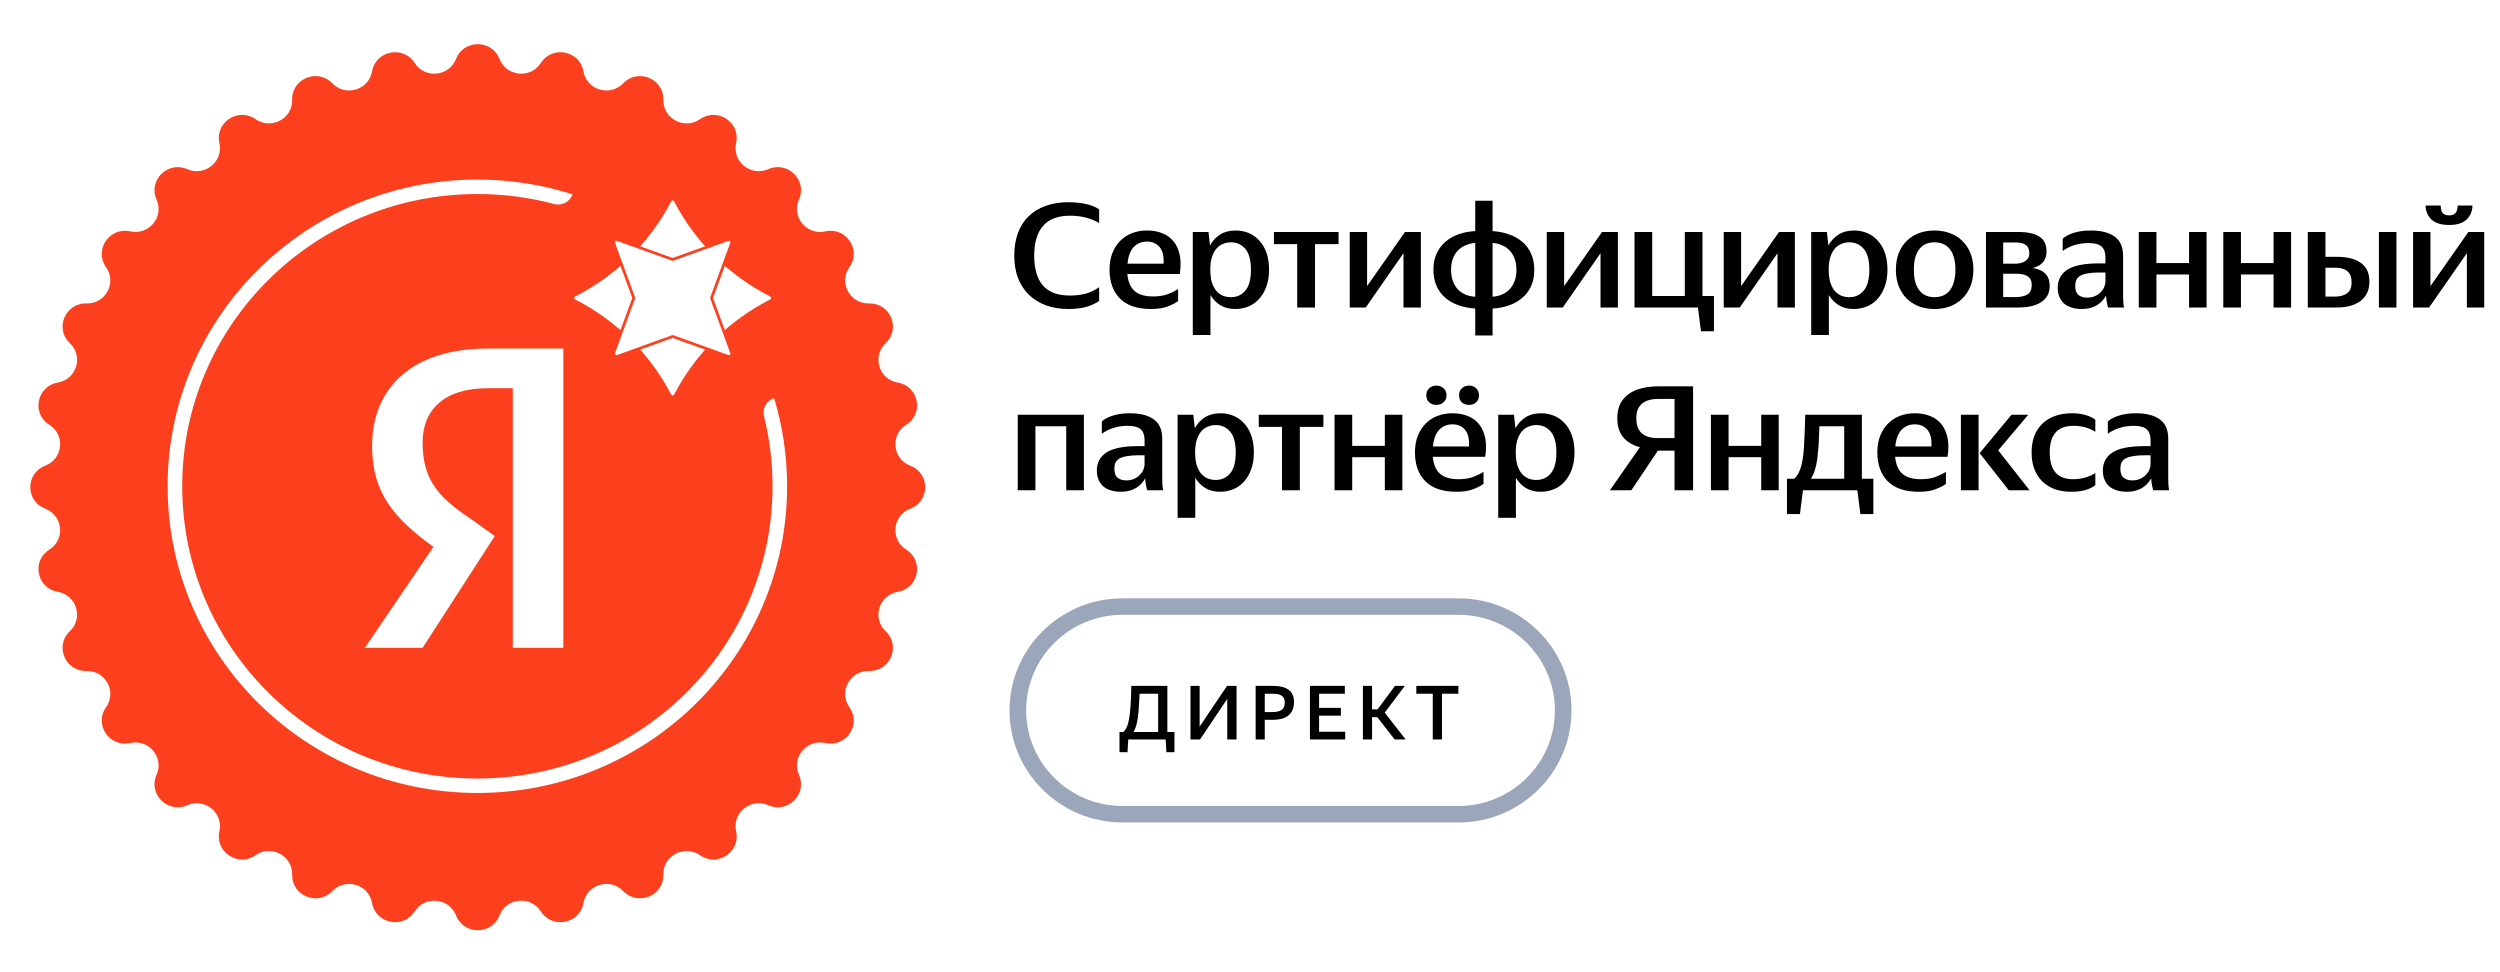
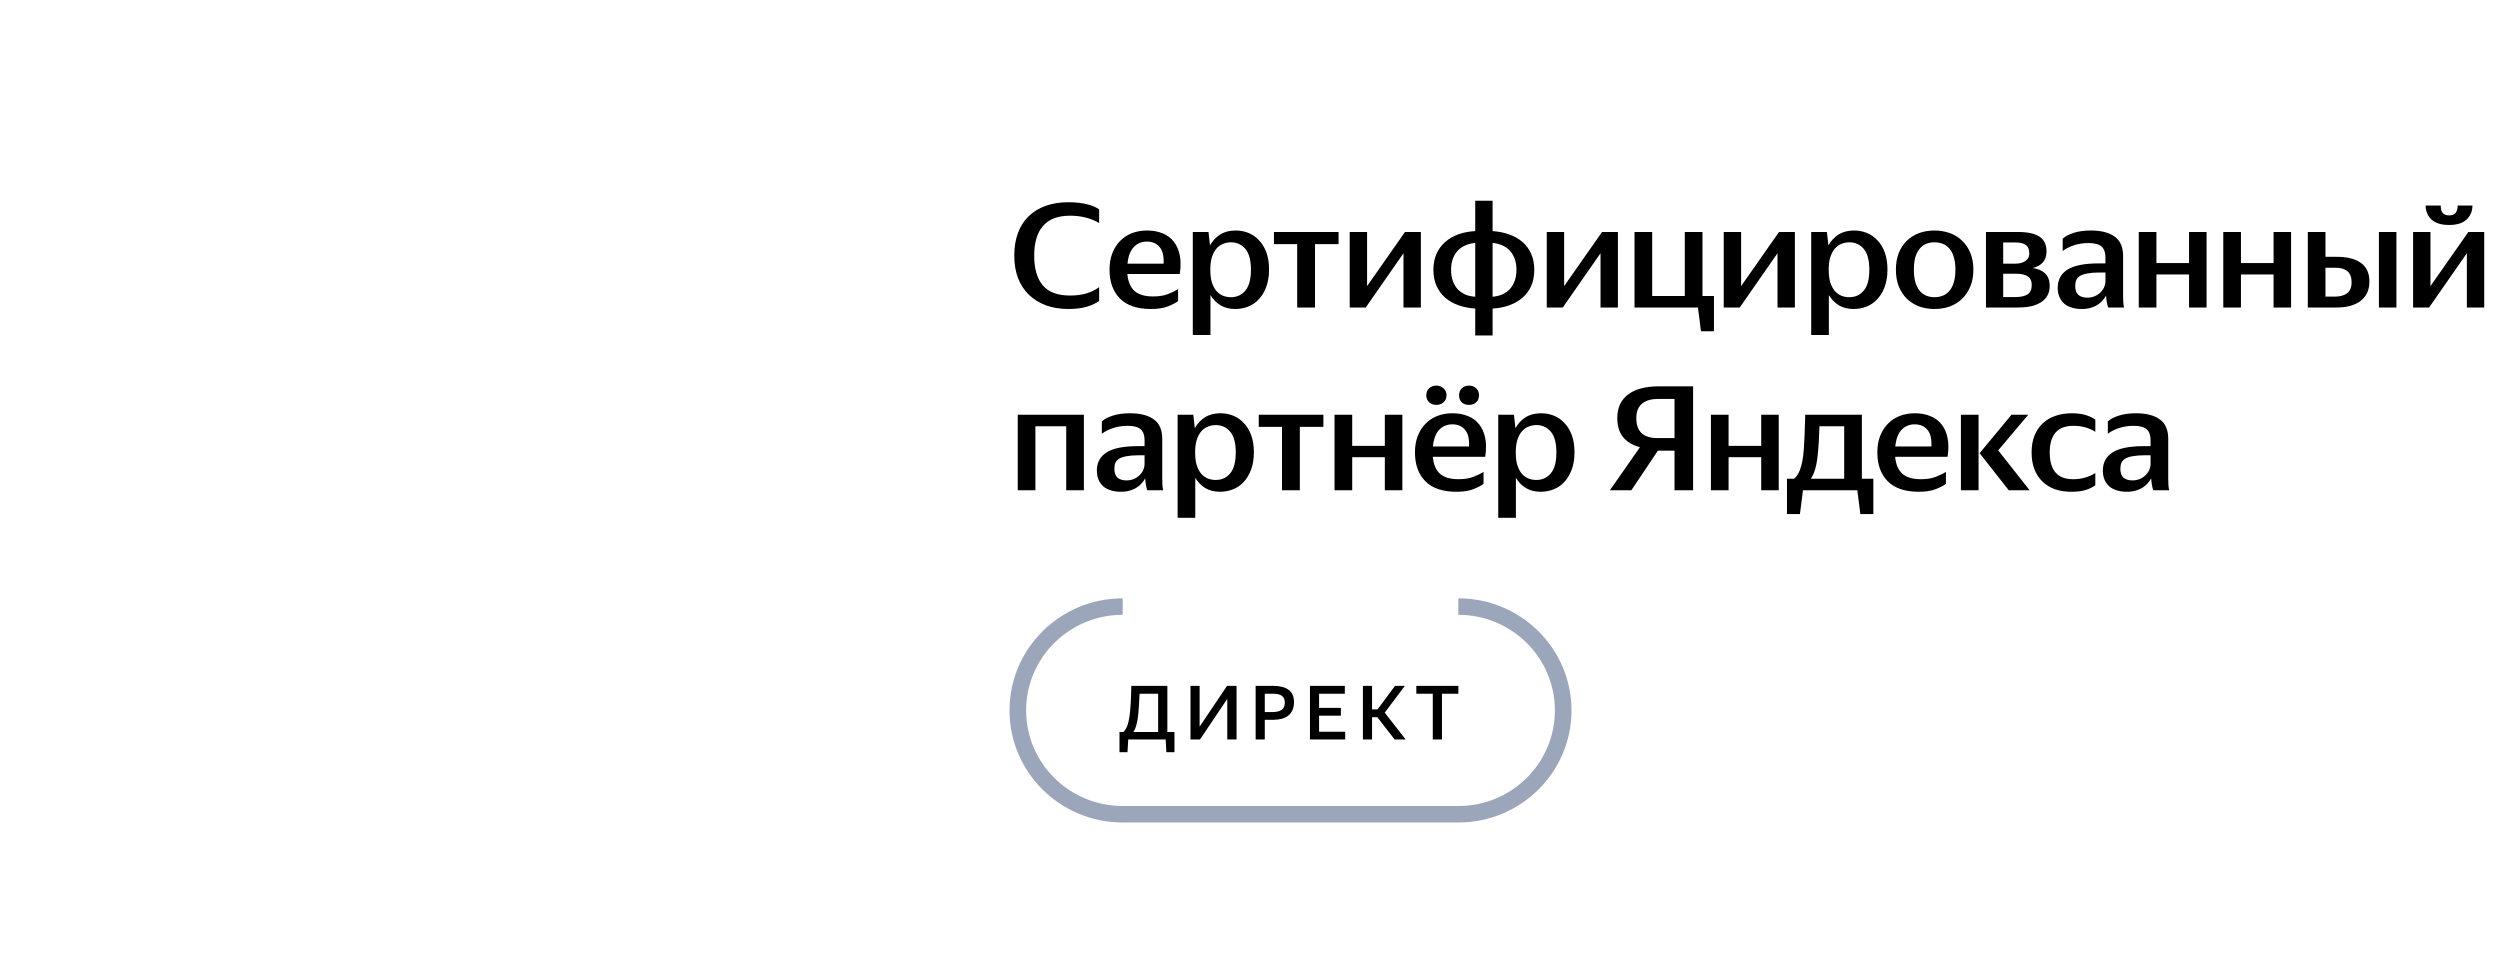
<svg xmlns="http://www.w3.org/2000/svg" width="180" height="70" viewBox="0 0 180 70" fill="none">
-   <path d="M32.836 4.243C33.386 2.826 35.411 2.826 35.962 4.243C36.457 5.516 38.205 5.687 38.941 4.534C39.761 3.25 41.747 3.641 42.008 5.138C42.242 6.482 43.923 6.987 44.872 5.998C45.929 4.897 47.8 5.665 47.761 7.183C47.726 8.546 49.275 9.367 50.401 8.58C51.654 7.705 53.338 8.819 53 10.3C52.697 11.63 54.056 12.734 55.315 12.18C56.716 11.564 58.148 12.982 57.526 14.369C56.966 15.616 58.081 16.961 59.424 16.66C60.92 16.326 62.046 17.994 61.161 19.234C60.367 20.349 61.195 21.883 62.573 21.848C64.106 21.81 64.881 23.662 63.769 24.708C62.77 25.648 63.281 27.313 64.638 27.545C66.15 27.803 66.545 29.77 65.248 30.581C64.084 31.31 64.256 33.041 65.541 33.531C66.973 34.076 66.973 36.081 65.541 36.626C64.256 37.116 64.084 38.847 65.248 39.576C66.545 40.387 66.15 42.354 64.638 42.612C63.281 42.844 62.77 44.509 63.769 45.449C64.881 46.495 64.106 48.347 62.573 48.309C61.195 48.274 60.367 49.808 61.161 50.923C62.046 52.163 60.92 53.831 59.424 53.496C58.081 53.196 56.966 54.541 57.526 55.788C58.148 57.175 56.716 58.594 55.315 57.977C54.056 57.423 52.697 58.527 53 59.857C53.338 61.338 51.654 62.452 50.401 61.577C49.275 60.791 47.726 61.611 47.761 62.974C47.8 64.492 45.929 65.26 44.872 64.159C43.923 63.17 42.242 63.675 42.008 65.019C41.747 66.516 39.761 66.907 38.941 65.623C38.205 64.47 36.457 64.641 35.962 65.913C35.411 67.331 33.386 67.331 32.836 65.913C32.341 64.641 30.592 64.47 29.856 65.623C29.037 66.907 27.051 66.516 26.79 65.019C26.556 63.675 24.874 63.17 23.925 64.159C22.869 65.26 20.998 64.492 21.037 62.974C21.072 61.611 19.522 60.791 18.397 61.577C17.144 62.452 15.46 61.338 15.797 59.857C16.1 58.527 14.742 57.423 13.483 57.977C12.082 58.594 10.649 57.175 11.272 55.788C11.832 54.541 10.717 53.196 9.373 53.496C7.877 53.831 6.752 52.163 7.636 50.923C8.43 49.808 7.602 48.274 6.225 48.309C4.692 48.347 3.917 46.495 5.029 45.449C6.027 44.509 5.517 42.844 4.16 42.612C2.648 42.354 2.253 40.387 3.55 39.576C4.714 38.847 4.542 37.116 3.256 36.626C1.825 36.081 1.825 34.076 3.256 33.531C4.542 33.041 4.714 31.31 3.55 30.581C2.253 29.77 2.648 27.803 4.16 27.545C5.517 27.313 6.027 25.648 5.029 24.708C3.917 23.662 4.692 21.81 6.225 21.848C7.602 21.883 8.43 20.349 7.636 19.234C6.752 17.994 7.877 16.326 9.373 16.66C10.717 16.961 11.832 15.616 11.272 14.369C10.649 12.982 12.082 11.564 13.483 12.18C14.742 12.734 16.1 11.63 15.797 10.3C15.46 8.819 17.144 7.705 18.397 8.58C19.522 9.367 21.072 8.546 21.037 7.183C20.998 5.665 22.869 4.897 23.925 5.998C24.874 6.987 26.556 6.482 26.79 5.138C27.051 3.641 29.037 3.25 29.856 4.534C30.592 5.687 32.341 5.516 32.836 4.243Z" fill="#FC3F1D" />
-   <path d="M56.672 35.012C56.672 47.207 46.688 57.093 34.371 57.093C22.054 57.093 12.069 47.207 12.069 35.012C12.069 22.817 22.054 12.93 34.371 12.93C36.761 12.93 39.062 13.303 41.22 13.991C41.044 14.538 40.453 14.836 39.893 14.688C38.132 14.22 36.281 13.97 34.371 13.97C22.634 13.97 13.12 23.391 13.12 35.012C13.12 46.633 22.634 56.053 34.371 56.053C46.108 56.053 55.623 46.633 55.623 35.012C55.623 33.273 55.409 31.584 55.008 29.968C54.869 29.411 55.183 28.832 55.739 28.669C56.346 30.678 56.672 32.807 56.672 35.012Z" fill="white" />
-   <path d="M36.922 27.952H35.104C31.986 27.952 30.428 29.51 30.428 31.846C30.428 34.442 31.467 35.74 33.805 37.298L35.623 38.596L30.428 46.644H26.271L31.207 39.375C28.35 37.298 26.791 35.481 26.791 32.106C26.791 27.952 29.648 25.096 35.104 25.096H40.559V46.644H36.922V27.952Z" fill="white" />
  <path d="M48.327 14.494C48.37 14.41 48.491 14.41 48.535 14.494C50.063 17.44 52.485 19.838 55.461 21.351C55.545 21.394 55.545 21.514 55.461 21.557C52.485 23.071 50.063 25.468 48.535 28.414C48.491 28.498 48.37 28.498 48.327 28.414C46.798 25.468 44.377 23.071 41.401 21.557C41.317 21.514 41.317 21.394 41.401 21.351C44.377 19.838 46.798 17.44 48.327 14.494Z" fill="white" />
  <g filter="url(#filter0_df_4158_18474)">
-     <path d="M52.998 16.932L51.338 21.454L52.998 25.976L48.431 24.332L43.864 25.976L45.525 21.454L43.864 16.932L48.431 18.576L52.998 16.932Z" fill="#FC3F1D" />
-   </g>
-   <path d="M52.452 17.34C52.535 17.311 52.616 17.39 52.586 17.473L51.137 21.419C51.128 21.441 51.128 21.466 51.137 21.489L52.586 25.435C52.616 25.517 52.535 25.597 52.452 25.567L48.467 24.133C48.444 24.124 48.419 24.124 48.396 24.133L44.41 25.567C44.327 25.597 44.247 25.517 44.277 25.435L45.726 21.489C45.734 21.466 45.734 21.441 45.726 21.419L44.277 17.473C44.247 17.39 44.327 17.311 44.41 17.34L48.396 18.775C48.419 18.783 48.444 18.783 48.467 18.775L52.452 17.34Z" fill="white" />
+     </g>
  <path d="M76.931 22.248C76.344 22.248 75.807 22.162 75.321 21.99C74.843 21.81 74.433 21.559 74.093 21.236C73.752 20.906 73.487 20.504 73.299 20.03C73.118 19.549 73.027 19.008 73.027 18.405C73.027 17.802 73.114 17.263 73.288 16.79C73.462 16.309 73.716 15.907 74.049 15.584C74.383 15.254 74.789 15.002 75.267 14.83C75.753 14.651 76.304 14.561 76.92 14.561C77.427 14.561 77.87 14.608 78.246 14.701C78.631 14.794 78.928 14.92 79.138 15.078V16.058C78.863 15.893 78.547 15.763 78.192 15.67C77.837 15.577 77.456 15.53 77.05 15.53C76.166 15.53 75.514 15.778 75.093 16.273C74.673 16.761 74.462 17.471 74.462 18.405C74.462 19.345 74.669 20.059 75.082 20.547C75.495 21.035 76.151 21.279 77.05 21.279C77.456 21.279 77.833 21.233 78.181 21.139C78.529 21.039 78.848 20.884 79.138 20.676V21.667C78.942 21.818 78.656 21.954 78.279 22.076C77.902 22.191 77.453 22.248 76.931 22.248ZM84.823 21.678C84.67 21.8 84.431 21.925 84.105 22.054C83.786 22.184 83.376 22.248 82.876 22.248C81.883 22.248 81.136 21.997 80.636 21.495C80.136 20.985 79.886 20.292 79.886 19.417C79.886 18.979 79.951 18.588 80.082 18.243C80.219 17.891 80.408 17.594 80.647 17.349C80.886 17.105 81.169 16.919 81.495 16.79C81.829 16.66 82.195 16.596 82.594 16.596C83.007 16.596 83.376 16.664 83.703 16.8C84.029 16.93 84.297 17.127 84.507 17.393C84.718 17.658 84.862 17.985 84.942 18.372C85.022 18.76 85.022 19.212 84.942 19.729H81.169C81.22 20.274 81.39 20.68 81.68 20.945C81.977 21.211 82.423 21.344 83.018 21.344C83.431 21.344 83.782 21.29 84.072 21.182C84.37 21.067 84.62 20.945 84.823 20.816V21.678ZM82.583 17.393C82.198 17.393 81.879 17.525 81.626 17.791C81.379 18.056 81.231 18.455 81.18 18.986H83.779C83.808 18.441 83.71 18.039 83.485 17.78C83.26 17.522 82.96 17.393 82.583 17.393ZM88.937 22.248C88.523 22.248 88.168 22.159 87.871 21.979C87.581 21.8 87.342 21.556 87.153 21.247V24.122H85.881V16.703H87.012L87.121 17.672C87.302 17.342 87.545 17.08 87.849 16.887C88.154 16.693 88.527 16.596 88.969 16.596C89.288 16.596 89.593 16.653 89.883 16.768C90.172 16.883 90.426 17.059 90.644 17.296C90.868 17.525 91.046 17.816 91.177 18.168C91.307 18.52 91.372 18.936 91.372 19.417C91.372 19.89 91.303 20.307 91.166 20.666C91.035 21.017 90.858 21.311 90.633 21.548C90.415 21.785 90.158 21.961 89.861 22.076C89.571 22.191 89.263 22.248 88.937 22.248ZM88.632 21.398C89.052 21.398 89.397 21.24 89.665 20.924C89.933 20.608 90.067 20.106 90.067 19.417C90.067 18.735 89.933 18.236 89.665 17.92C89.397 17.604 89.052 17.446 88.632 17.446C88.422 17.446 88.226 17.486 88.045 17.565C87.864 17.637 87.704 17.755 87.567 17.92C87.436 18.078 87.331 18.283 87.251 18.534C87.179 18.778 87.142 19.072 87.142 19.417C87.142 19.768 87.179 20.07 87.251 20.321C87.331 20.565 87.436 20.77 87.567 20.935C87.704 21.093 87.864 21.211 88.045 21.29C88.226 21.362 88.422 21.398 88.632 21.398ZM94.681 17.576V22.14H93.398V17.576H91.723V16.703H96.377V17.576H94.681ZM98.43 20.601L101.16 16.703H102.302V22.14H101.051V18.232L98.333 22.14H97.18V16.703H98.43V20.601ZM110.468 19.427C110.468 19.872 110.392 20.264 110.24 20.601C110.088 20.938 109.874 21.222 109.598 21.451C109.33 21.681 109.011 21.861 108.642 21.99C108.279 22.119 107.888 22.194 107.467 22.216V24.154H106.217V22.216C105.782 22.187 105.379 22.108 105.01 21.979C104.647 21.85 104.332 21.67 104.064 21.441C103.795 21.211 103.585 20.927 103.433 20.59C103.281 20.253 103.205 19.865 103.205 19.427C103.205 18.99 103.281 18.602 103.433 18.265C103.585 17.927 103.795 17.644 104.064 17.414C104.332 17.177 104.651 16.994 105.021 16.865C105.39 16.736 105.789 16.66 106.217 16.639V14.453H107.467V16.639C107.895 16.668 108.29 16.747 108.652 16.876C109.022 17.005 109.341 17.184 109.609 17.414C109.878 17.644 110.088 17.927 110.24 18.265C110.392 18.602 110.468 18.99 110.468 19.427ZM104.477 19.427C104.477 19.729 104.52 19.998 104.607 20.235C104.694 20.472 104.814 20.673 104.966 20.838C105.126 20.996 105.311 21.121 105.521 21.215C105.738 21.301 105.97 21.351 106.217 21.365V17.489C105.97 17.511 105.738 17.568 105.521 17.662C105.311 17.748 105.126 17.873 104.966 18.039C104.814 18.197 104.694 18.394 104.607 18.631C104.52 18.86 104.477 19.126 104.477 19.427ZM109.185 19.427C109.185 19.126 109.142 18.86 109.055 18.631C108.968 18.394 108.848 18.197 108.696 18.039C108.544 17.873 108.362 17.748 108.152 17.662C107.942 17.568 107.714 17.511 107.467 17.489V21.365C107.714 21.344 107.942 21.29 108.152 21.204C108.362 21.111 108.544 20.985 108.696 20.827C108.848 20.662 108.968 20.465 109.055 20.235C109.142 19.998 109.185 19.729 109.185 19.427ZM112.618 20.601L115.347 16.703H116.489V22.14H115.238V18.232L112.52 22.14H111.367V16.703H112.618V20.601ZM122.252 22.14H117.685V16.703H118.958V21.311H121.306V16.703H122.579V21.311H123.405V23.852H122.47L122.252 22.14ZM125.36 20.601L128.089 16.703H129.231V22.14H127.98V18.232L125.262 22.14H124.109V16.703H125.36V20.601ZM133.461 22.248C133.048 22.248 132.693 22.159 132.396 21.979C132.106 21.8 131.867 21.556 131.678 21.247V24.122H130.406V16.703H131.537L131.646 17.672C131.827 17.342 132.07 17.08 132.374 16.887C132.679 16.693 133.052 16.596 133.494 16.596C133.813 16.596 134.117 16.653 134.407 16.768C134.697 16.883 134.951 17.059 135.169 17.296C135.393 17.525 135.571 17.816 135.701 18.168C135.832 18.52 135.897 18.936 135.897 19.417C135.897 19.89 135.828 20.307 135.691 20.666C135.56 21.017 135.382 21.311 135.158 21.548C134.94 21.785 134.683 21.961 134.386 22.076C134.096 22.191 133.788 22.248 133.461 22.248ZM133.157 21.398C133.577 21.398 133.922 21.24 134.19 20.924C134.458 20.608 134.592 20.106 134.592 19.417C134.592 18.735 134.458 18.236 134.19 17.92C133.922 17.604 133.577 17.446 133.157 17.446C132.947 17.446 132.751 17.486 132.57 17.565C132.389 17.637 132.229 17.755 132.091 17.92C131.961 18.078 131.856 18.283 131.776 18.534C131.703 18.778 131.667 19.072 131.667 19.417C131.667 19.768 131.703 20.07 131.776 20.321C131.856 20.565 131.961 20.77 132.091 20.935C132.229 21.093 132.389 21.211 132.57 21.29C132.751 21.362 132.947 21.398 133.157 21.398ZM139.278 22.248C138.887 22.248 138.521 22.187 138.18 22.065C137.847 21.936 137.553 21.753 137.299 21.516C137.053 21.272 136.857 20.974 136.712 20.622C136.574 20.271 136.505 19.869 136.505 19.417C136.505 18.965 136.574 18.562 136.712 18.211C136.857 17.859 137.053 17.565 137.299 17.328C137.553 17.084 137.847 16.901 138.18 16.779C138.521 16.657 138.887 16.596 139.278 16.596C139.67 16.596 140.036 16.657 140.376 16.779C140.724 16.901 141.022 17.084 141.268 17.328C141.522 17.565 141.721 17.859 141.866 18.211C142.011 18.562 142.084 18.965 142.084 19.417C142.084 19.869 142.011 20.271 141.866 20.622C141.721 20.974 141.522 21.272 141.268 21.516C141.022 21.753 140.728 21.936 140.387 22.065C140.047 22.187 139.677 22.248 139.278 22.248ZM139.278 21.398C139.496 21.398 139.695 21.362 139.876 21.29C140.065 21.218 140.224 21.103 140.355 20.945C140.492 20.788 140.598 20.583 140.67 20.332C140.75 20.081 140.79 19.776 140.79 19.417C140.79 19.058 140.75 18.753 140.67 18.502C140.598 18.25 140.492 18.049 140.355 17.899C140.224 17.741 140.065 17.626 139.876 17.554C139.695 17.482 139.496 17.446 139.278 17.446C139.068 17.446 138.872 17.482 138.691 17.554C138.51 17.626 138.354 17.741 138.224 17.899C138.093 18.049 137.988 18.25 137.908 18.502C137.836 18.753 137.799 19.058 137.799 19.417C137.799 19.776 137.836 20.081 137.908 20.332C137.988 20.583 138.093 20.788 138.224 20.945C138.354 21.103 138.51 21.218 138.691 21.29C138.872 21.362 139.068 21.398 139.278 21.398ZM142.99 16.703H145.306C145.987 16.703 146.498 16.815 146.839 17.037C147.18 17.26 147.35 17.615 147.35 18.103C147.35 18.426 147.263 18.688 147.089 18.889C146.915 19.083 146.672 19.219 146.361 19.298C147.173 19.427 147.579 19.855 147.579 20.579C147.579 20.852 147.524 21.085 147.415 21.279C147.307 21.473 147.151 21.634 146.948 21.764C146.745 21.893 146.502 21.99 146.219 22.054C145.944 22.112 145.632 22.14 145.284 22.14H142.99V16.703ZM144.229 17.457V18.986H145.078C145.397 18.986 145.647 18.921 145.828 18.792C146.016 18.663 146.111 18.487 146.111 18.265C146.111 17.963 146.027 17.755 145.86 17.64C145.694 17.518 145.455 17.457 145.143 17.457H144.229ZM144.229 19.707V21.387H145.143C145.491 21.387 145.766 21.326 145.969 21.204C146.179 21.075 146.285 20.849 146.285 20.526C146.285 20.231 146.19 20.023 146.002 19.901C145.813 19.772 145.527 19.707 145.143 19.707H144.229ZM151.787 22.14C151.708 21.918 151.657 21.631 151.635 21.279C151.577 21.394 151.497 21.509 151.396 21.624C151.302 21.739 151.182 21.843 151.037 21.936C150.899 22.029 150.733 22.105 150.537 22.162C150.348 22.22 150.124 22.248 149.863 22.248C149.616 22.248 149.388 22.216 149.178 22.151C148.975 22.094 148.797 22.004 148.645 21.882C148.493 21.753 148.373 21.591 148.286 21.398C148.199 21.204 148.155 20.978 148.155 20.719C148.155 20.152 148.387 19.718 148.851 19.417C149.323 19.115 150.073 18.965 151.102 18.965H151.592V18.534C151.592 18.182 151.501 17.924 151.32 17.759C151.138 17.586 150.819 17.5 150.363 17.5C149.993 17.5 149.645 17.554 149.319 17.662C149 17.769 148.732 17.906 148.514 18.071V17.188C148.681 17.023 148.942 16.883 149.297 16.768C149.652 16.653 150.066 16.596 150.537 16.596C151.283 16.596 151.856 16.743 152.255 17.037C152.661 17.324 152.864 17.791 152.864 18.437V21.268C152.864 21.39 152.867 21.545 152.875 21.731C152.889 21.911 152.907 22.047 152.929 22.14H151.787ZM150.276 21.43C150.486 21.43 150.671 21.394 150.83 21.322C150.997 21.25 151.135 21.157 151.244 21.042C151.36 20.927 151.447 20.802 151.505 20.666C151.563 20.522 151.592 20.378 151.592 20.235V19.621H151.157C150.823 19.621 150.544 19.643 150.319 19.686C150.095 19.722 149.913 19.779 149.776 19.858C149.645 19.937 149.551 20.038 149.493 20.16C149.442 20.282 149.417 20.425 149.417 20.59C149.417 20.884 149.493 21.1 149.645 21.236C149.805 21.365 150.015 21.43 150.276 21.43ZM157.612 19.761H155.263V22.14H153.991V16.703H155.263V18.943H157.612V16.703H158.873V22.14H157.612V19.761ZM163.697 19.761H161.348V22.14H160.076V16.703H161.348V18.943H163.697V16.703H164.958V22.14H163.697V19.761ZM172.543 22.14H171.282V16.703H172.543V22.14ZM170.597 20.278C170.597 20.594 170.539 20.87 170.423 21.107C170.307 21.337 170.144 21.53 169.934 21.688C169.723 21.839 169.473 21.954 169.183 22.033C168.893 22.105 168.574 22.14 168.227 22.14H166.161V16.703H167.433V18.491H168.27C169.009 18.491 169.582 18.638 169.988 18.932C170.394 19.219 170.597 19.668 170.597 20.278ZM167.433 19.277V21.355H168.129C168.484 21.355 168.77 21.276 168.988 21.118C169.205 20.96 169.314 20.694 169.314 20.321C169.314 19.955 169.212 19.689 169.009 19.524C168.814 19.359 168.535 19.277 168.172 19.277H167.433ZM176.341 16.198C175.769 16.198 175.341 16.065 175.058 15.799C174.783 15.526 174.645 15.193 174.645 14.798H175.732C175.732 15.049 175.783 15.232 175.885 15.347C175.993 15.455 176.146 15.508 176.341 15.508C176.53 15.508 176.678 15.455 176.787 15.347C176.896 15.232 176.95 15.049 176.95 14.798H178.016C178.016 15.193 177.878 15.526 177.603 15.799C177.327 16.065 176.907 16.198 176.341 16.198ZM174.993 20.601L177.722 16.703H178.864V22.14H177.614V18.232L174.895 22.14H173.743V16.703H174.993V20.601ZM73.277 29.862H78.04V35.299H76.768V30.691H74.549V35.299H73.277V29.862ZM82.605 35.299C82.525 35.077 82.475 34.79 82.453 34.438C82.395 34.553 82.315 34.668 82.214 34.783C82.119 34.898 82 35.002 81.855 35.095C81.717 35.188 81.55 35.264 81.355 35.321C81.166 35.378 80.941 35.407 80.68 35.407C80.434 35.407 80.206 35.375 79.995 35.31C79.792 35.253 79.615 35.163 79.463 35.041C79.31 34.912 79.191 34.75 79.104 34.557C79.017 34.363 78.973 34.137 78.973 33.878C78.973 33.311 79.205 32.877 79.669 32.575C80.14 32.274 80.891 32.123 81.92 32.123H82.409V31.693C82.409 31.341 82.319 31.083 82.138 30.918C81.956 30.745 81.637 30.659 81.181 30.659C80.811 30.659 80.463 30.713 80.137 30.821C79.818 30.928 79.549 31.065 79.332 31.23V30.347C79.499 30.182 79.76 30.042 80.115 29.927C80.47 29.812 80.883 29.755 81.355 29.755C82.101 29.755 82.674 29.902 83.073 30.196C83.479 30.483 83.681 30.95 83.681 31.596V34.427C83.681 34.549 83.685 34.704 83.692 34.89C83.707 35.07 83.725 35.206 83.747 35.299H82.605ZM81.094 34.589C81.304 34.589 81.489 34.553 81.648 34.481C81.815 34.409 81.953 34.316 82.061 34.201C82.177 34.086 82.264 33.961 82.322 33.824C82.38 33.681 82.409 33.537 82.409 33.394V32.78H81.974C81.641 32.78 81.362 32.802 81.137 32.845C80.912 32.881 80.731 32.938 80.593 33.017C80.463 33.096 80.369 33.196 80.311 33.318C80.26 33.44 80.235 33.584 80.235 33.749C80.235 34.043 80.311 34.259 80.463 34.395C80.622 34.524 80.833 34.589 81.094 34.589ZM87.843 35.407C87.43 35.407 87.075 35.317 86.778 35.138C86.488 34.959 86.248 34.715 86.06 34.406V37.28H84.788V29.862H85.918L86.027 30.831C86.209 30.501 86.451 30.239 86.756 30.045C87.06 29.852 87.434 29.755 87.876 29.755C88.195 29.755 88.499 29.812 88.789 29.927C89.079 30.042 89.333 30.218 89.55 30.455C89.775 30.684 89.953 30.975 90.083 31.327C90.214 31.678 90.279 32.095 90.279 32.575C90.279 33.049 90.21 33.466 90.072 33.824C89.942 34.176 89.764 34.47 89.539 34.707C89.322 34.944 89.065 35.12 88.767 35.235C88.477 35.35 88.169 35.407 87.843 35.407ZM87.539 34.557C87.959 34.557 88.303 34.399 88.572 34.083C88.84 33.767 88.974 33.265 88.974 32.575C88.974 31.894 88.84 31.395 88.572 31.079C88.303 30.763 87.959 30.605 87.539 30.605C87.329 30.605 87.133 30.645 86.951 30.724C86.77 30.796 86.611 30.914 86.473 31.079C86.343 31.237 86.237 31.442 86.158 31.693C86.085 31.937 86.049 32.231 86.049 32.575C86.049 32.927 86.085 33.229 86.158 33.48C86.237 33.724 86.343 33.928 86.473 34.094C86.611 34.252 86.77 34.37 86.951 34.449C87.133 34.521 87.329 34.557 87.539 34.557ZM93.588 30.735V35.299H92.304V30.735H90.63V29.862H95.284V30.735H93.588ZM99.708 32.92H97.359V35.299H96.087V29.862H97.359V32.102H99.708V29.862H100.969V35.299H99.708V32.92ZM106.814 34.837C106.662 34.959 106.423 35.084 106.096 35.213C105.778 35.343 105.368 35.407 104.868 35.407C103.875 35.407 103.128 35.156 102.628 34.653C102.128 34.144 101.877 33.451 101.877 32.575C101.877 32.138 101.943 31.747 102.073 31.402C102.211 31.05 102.399 30.752 102.639 30.508C102.878 30.264 103.161 30.078 103.487 29.948C103.82 29.819 104.186 29.755 104.585 29.755C104.998 29.755 105.368 29.823 105.694 29.959C106.02 30.088 106.289 30.286 106.499 30.552C106.709 30.817 106.854 31.144 106.934 31.531C107.014 31.919 107.014 32.371 106.934 32.888H103.161C103.211 33.433 103.382 33.839 103.672 34.104C103.969 34.37 104.415 34.503 105.009 34.503C105.422 34.503 105.774 34.449 106.064 34.341C106.361 34.226 106.611 34.104 106.814 33.975V34.837ZM104.574 30.552C104.19 30.552 103.871 30.684 103.617 30.95C103.371 31.215 103.222 31.614 103.171 32.145H105.77C105.799 31.599 105.701 31.197 105.477 30.939C105.252 30.681 104.951 30.552 104.574 30.552ZM103.411 29.152C103.208 29.152 103.037 29.091 102.9 28.969C102.762 28.84 102.693 28.671 102.693 28.463C102.693 28.255 102.762 28.086 102.9 27.957C103.037 27.828 103.208 27.763 103.411 27.763C103.621 27.763 103.795 27.828 103.933 27.957C104.078 28.086 104.15 28.255 104.15 28.463C104.15 28.671 104.078 28.84 103.933 28.969C103.795 29.091 103.621 29.152 103.411 29.152ZM105.77 29.152C105.56 29.152 105.386 29.091 105.248 28.969C105.118 28.84 105.053 28.671 105.053 28.463C105.053 28.255 105.118 28.086 105.248 27.957C105.386 27.828 105.56 27.763 105.77 27.763C105.981 27.763 106.151 27.828 106.281 27.957C106.419 28.086 106.488 28.255 106.488 28.463C106.488 28.671 106.419 28.84 106.281 28.969C106.151 29.091 105.981 29.152 105.77 29.152ZM110.929 35.407C110.515 35.407 110.16 35.317 109.863 35.138C109.573 34.959 109.334 34.715 109.145 34.406V37.28H107.873V29.862H109.004L109.113 30.831C109.294 30.501 109.537 30.239 109.841 30.045C110.146 29.852 110.519 29.755 110.961 29.755C111.28 29.755 111.585 29.812 111.875 29.927C112.165 30.042 112.418 30.218 112.636 30.455C112.861 30.684 113.038 30.975 113.169 31.327C113.299 31.678 113.364 32.095 113.364 32.575C113.364 33.049 113.296 33.466 113.158 33.824C113.027 34.176 112.85 34.47 112.625 34.707C112.407 34.944 112.15 35.12 111.853 35.235C111.563 35.35 111.255 35.407 110.929 35.407ZM110.624 34.557C111.045 34.557 111.389 34.399 111.657 34.083C111.925 33.767 112.06 33.265 112.06 32.575C112.06 31.894 111.925 31.395 111.657 31.079C111.389 30.763 111.045 30.605 110.624 30.605C110.414 30.605 110.218 30.645 110.037 30.724C109.856 30.796 109.696 30.914 109.559 31.079C109.428 31.237 109.323 31.442 109.243 31.693C109.171 31.937 109.134 32.231 109.134 32.575C109.134 32.927 109.171 33.229 109.243 33.48C109.323 33.724 109.428 33.928 109.559 34.094C109.696 34.252 109.856 34.37 110.037 34.449C110.218 34.521 110.414 34.557 110.624 34.557ZM116.445 30.11C116.445 29.715 116.514 29.374 116.651 29.087C116.796 28.8 116.999 28.563 117.26 28.377C117.521 28.183 117.833 28.043 118.195 27.957C118.558 27.863 118.96 27.817 119.402 27.817H121.903V35.299H120.566V32.446H119.37L117.456 35.299H115.912L118.076 32.199C117.539 32.055 117.133 31.811 116.858 31.467C116.582 31.122 116.445 30.67 116.445 30.11ZM120.566 31.542V28.721H119.413C119.174 28.721 118.956 28.746 118.761 28.797C118.565 28.847 118.395 28.929 118.25 29.044C118.112 29.152 118.003 29.295 117.923 29.475C117.851 29.647 117.815 29.859 117.815 30.11C117.815 30.598 117.945 30.961 118.206 31.197C118.467 31.427 118.84 31.542 119.326 31.542H120.566ZM126.807 32.92H124.458V35.299H123.186V29.862H124.458V32.102H126.807V29.862H128.068V35.299H126.807V32.92ZM129.596 33.835C129.741 33.455 129.836 32.938 129.879 32.285C129.923 31.632 129.955 30.824 129.977 29.862H134.055V34.47H134.881V37.011H133.946L133.728 35.299H129.814L129.596 37.011H128.661V34.47H129.172C129.346 34.334 129.488 34.122 129.596 33.835ZM130.597 34.061C130.561 34.14 130.524 34.216 130.488 34.287C130.459 34.352 130.426 34.413 130.39 34.47H132.782V30.691H130.999C130.977 31.495 130.938 32.17 130.88 32.715C130.829 33.261 130.735 33.71 130.597 34.061ZM140.105 34.837C139.952 34.959 139.713 35.084 139.387 35.213C139.068 35.343 138.658 35.407 138.158 35.407C137.165 35.407 136.418 35.156 135.918 34.653C135.418 34.144 135.168 33.451 135.168 32.575C135.168 32.138 135.233 31.747 135.364 31.402C135.501 31.05 135.69 30.752 135.929 30.508C136.168 30.264 136.451 30.078 136.777 29.948C137.111 29.819 137.477 29.755 137.876 29.755C138.289 29.755 138.658 29.823 138.985 29.959C139.311 30.088 139.579 30.286 139.789 30.552C140 30.817 140.145 31.144 140.224 31.531C140.304 31.919 140.304 32.371 140.224 32.888H136.451C136.502 33.433 136.672 33.839 136.962 34.104C137.259 34.37 137.705 34.503 138.3 34.503C138.713 34.503 139.064 34.449 139.354 34.341C139.652 34.226 139.902 34.104 140.105 33.975V34.837ZM137.865 30.552C137.48 30.552 137.162 30.684 136.908 30.95C136.661 31.215 136.513 31.614 136.461 32.145H139.061C139.09 31.599 138.992 31.197 138.767 30.939C138.542 30.681 138.242 30.552 137.865 30.552ZM142.457 29.862V35.299H141.185V29.862H142.457ZM143.871 32.425L146.132 35.299H144.632L142.533 32.629L144.827 29.862H146.034L143.871 32.425ZM149.146 35.407C148.703 35.407 148.305 35.346 147.949 35.224C147.601 35.095 147.301 34.908 147.047 34.664C146.8 34.42 146.608 34.122 146.471 33.771C146.34 33.419 146.275 33.02 146.275 32.575C146.275 32.13 146.34 31.736 146.471 31.391C146.608 31.04 146.804 30.742 147.058 30.498C147.312 30.254 147.616 30.071 147.971 29.948C148.326 29.819 148.729 29.755 149.178 29.755C149.555 29.755 149.885 29.798 150.168 29.884C150.458 29.97 150.69 30.081 150.864 30.218V31.09C150.414 30.803 149.889 30.659 149.287 30.659C148.149 30.659 147.58 31.298 147.58 32.575C147.58 33.86 148.138 34.503 149.254 34.503C149.581 34.503 149.874 34.463 150.135 34.384C150.403 34.305 150.646 34.198 150.864 34.061V34.933C150.682 35.077 150.45 35.192 150.168 35.278C149.885 35.364 149.544 35.407 149.146 35.407ZM155.037 35.299C154.957 35.077 154.906 34.79 154.884 34.438C154.826 34.553 154.747 34.668 154.645 34.783C154.551 34.898 154.431 35.002 154.286 35.095C154.149 35.188 153.982 35.264 153.786 35.321C153.598 35.378 153.373 35.407 153.112 35.407C152.866 35.407 152.637 35.375 152.427 35.31C152.224 35.253 152.046 35.163 151.894 35.041C151.742 34.912 151.622 34.75 151.535 34.557C151.448 34.363 151.405 34.137 151.405 33.878C151.405 33.311 151.637 32.877 152.101 32.575C152.572 32.274 153.322 32.123 154.352 32.123H154.841V31.693C154.841 31.341 154.75 31.083 154.569 30.918C154.388 30.745 154.069 30.659 153.612 30.659C153.243 30.659 152.895 30.713 152.568 30.821C152.249 30.928 151.981 31.065 151.764 31.23V30.347C151.93 30.182 152.191 30.042 152.547 29.927C152.902 29.812 153.315 29.755 153.786 29.755C154.533 29.755 155.106 29.902 155.504 30.196C155.91 30.483 156.113 30.95 156.113 31.596V34.427C156.113 34.549 156.117 34.704 156.124 34.89C156.139 35.07 156.157 35.206 156.178 35.299H155.037ZM153.525 34.589C153.735 34.589 153.92 34.553 154.08 34.481C154.247 34.409 154.384 34.316 154.493 34.201C154.609 34.086 154.696 33.961 154.754 33.824C154.812 33.681 154.841 33.537 154.841 33.394V32.78H154.406C154.073 32.78 153.793 32.802 153.569 32.845C153.344 32.881 153.163 32.938 153.025 33.017C152.895 33.096 152.8 33.196 152.742 33.318C152.692 33.44 152.666 33.584 152.666 33.749C152.666 34.043 152.742 34.259 152.895 34.395C153.054 34.524 153.264 34.589 153.525 34.589Z" fill="black" />
  <path d="M73.283 51.15C73.283 47.02 76.664 43.673 80.835 43.673H104.998C109.169 43.673 112.549 47.02 112.549 51.15C112.549 55.279 109.169 58.626 104.998 58.626H80.835C76.664 58.626 73.283 55.279 73.283 51.15Z" fill="white" />
  <path d="M84.05 52.705H84.561V54.158H83.979L83.93 53.243H81.234L81.179 54.158H80.603V52.705H80.88C80.989 52.608 81.078 52.473 81.147 52.301C81.219 52.129 81.275 51.908 81.315 51.639C81.355 51.37 81.386 51.05 81.408 50.681C81.43 50.307 81.446 49.875 81.457 49.383H84.05V52.705ZM83.387 52.705V49.949H82.049C82.035 50.318 82.017 50.648 81.995 50.939C81.977 51.226 81.951 51.483 81.919 51.709C81.886 51.931 81.844 52.125 81.794 52.29C81.743 52.452 81.68 52.59 81.603 52.705H83.387ZM85.716 53.243V49.383H86.373V52.317L88.347 49.383H89.032V53.243H88.363V50.32L86.401 53.243H85.716ZM90.406 49.383H91.678C92.15 49.383 92.516 49.477 92.777 49.663C93.038 49.85 93.168 50.146 93.168 50.551C93.168 50.774 93.132 50.966 93.059 51.127C92.987 51.289 92.884 51.422 92.75 51.526C92.619 51.63 92.46 51.707 92.271 51.757C92.086 51.804 91.88 51.827 91.651 51.827H91.064V53.243H90.406V49.383ZM91.064 49.949V51.267H91.651C91.916 51.267 92.124 51.215 92.277 51.111C92.429 51.007 92.505 50.828 92.505 50.573C92.505 50.354 92.434 50.196 92.293 50.099C92.155 49.999 91.95 49.949 91.678 49.949H91.064ZM94.316 49.383H96.828V49.949H94.974V50.966H96.545V51.526H94.974V52.683H96.855V53.243H94.316V49.383ZM99.169 51.639H98.788V53.243H98.13V49.383H98.788V51.079H99.18L100.441 49.383H101.148L99.701 51.31L101.208 53.243H100.414L99.169 51.639ZM103.823 49.949V53.243H103.16V49.949H101.975V49.383H105.003V49.949H103.823Z" fill="black" />
-   <path d="M80.835 44.266H104.998V43.08H80.835V44.266ZM104.998 58.033H80.835V59.219H104.998V58.033ZM80.835 58.033C76.995 58.033 73.882 54.951 73.882 51.15H72.685C72.685 55.606 76.333 59.219 80.835 59.219V58.033ZM111.951 51.15C111.951 54.951 108.838 58.033 104.998 58.033V59.219C109.499 59.219 113.148 55.606 113.148 51.15H111.951ZM104.998 44.266C108.838 44.266 111.951 47.348 111.951 51.15H113.148C113.148 46.693 109.499 43.08 104.998 43.08V44.266ZM80.835 43.08C76.333 43.08 72.685 46.693 72.685 51.15H73.882C73.882 47.348 76.995 44.266 80.835 44.266V43.08Z" fill="#9BA6BB" />
+   <path d="M80.835 44.266H104.998V43.08V44.266ZM104.998 58.033H80.835V59.219H104.998V58.033ZM80.835 58.033C76.995 58.033 73.882 54.951 73.882 51.15H72.685C72.685 55.606 76.333 59.219 80.835 59.219V58.033ZM111.951 51.15C111.951 54.951 108.838 58.033 104.998 58.033V59.219C109.499 59.219 113.148 55.606 113.148 51.15H111.951ZM104.998 44.266C108.838 44.266 111.951 47.348 111.951 51.15H113.148C113.148 46.693 109.499 43.08 104.998 43.08V44.266ZM80.835 43.08C76.333 43.08 72.685 46.693 72.685 51.15H73.882C73.882 47.348 76.995 44.266 80.835 44.266V43.08Z" fill="#9BA6BB" />
  <defs>
    <filter id="filter0_df_4158_18474" x="39.149" y="12.216" width="18.565" height="18.475" filterUnits="userSpaceOnUse" color-interpolation-filters="sRGB">
      <feFlood flood-opacity="0" result="BackgroundImageFix" />
      <feColorMatrix in="SourceAlpha" type="matrix" values="0 0 0 0 0 0 0 0 0 0 0 0 0 0 0 0 0 0 127 0" result="hardAlpha" />
      <feOffset />
      <feGaussianBlur stdDeviation="2.358" />
      <feColorMatrix type="matrix" values="0 0 0 0 1 0 0 0 0 0 0 0 0 0 0 0 0 0 1 0" />
      <feBlend mode="normal" in2="BackgroundImageFix" result="effect1_dropShadow_4158_18474" />
      <feBlend mode="normal" in="SourceGraphic" in2="effect1_dropShadow_4158_18474" result="shape" />
      <feGaussianBlur stdDeviation="0.884" result="effect2_foregroundBlur_4158_18474" />
    </filter>
  </defs>
</svg>